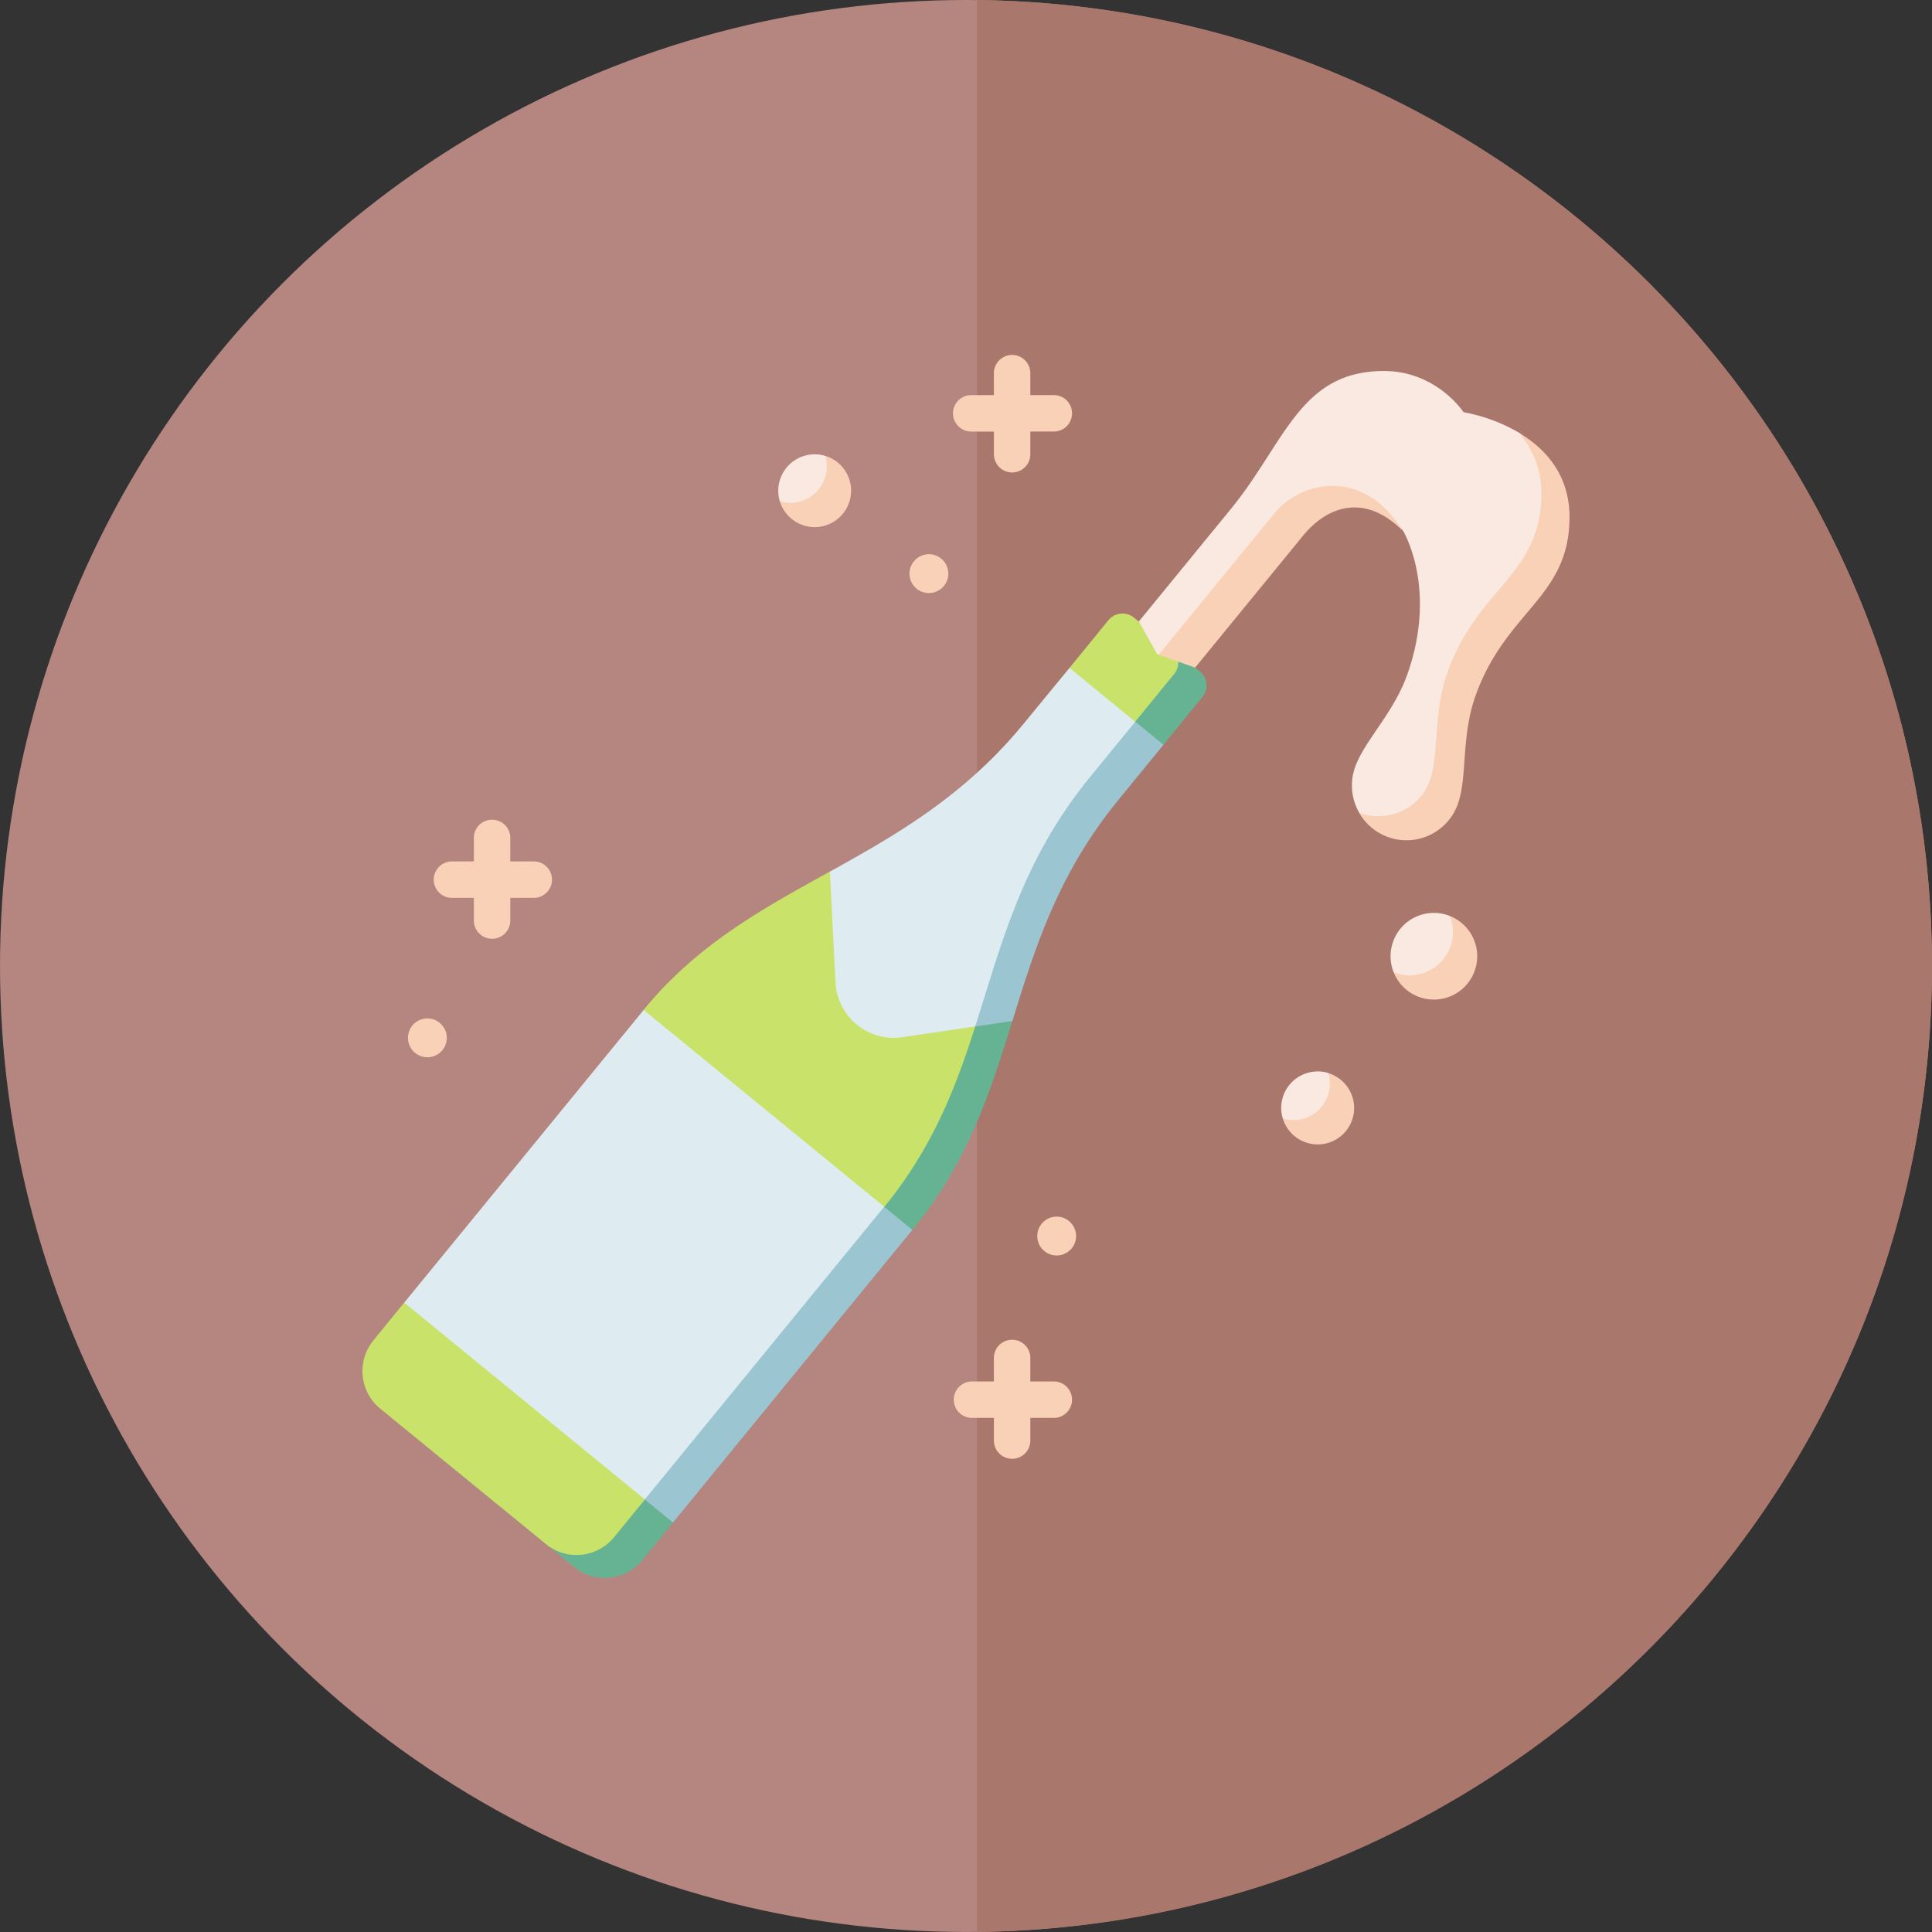
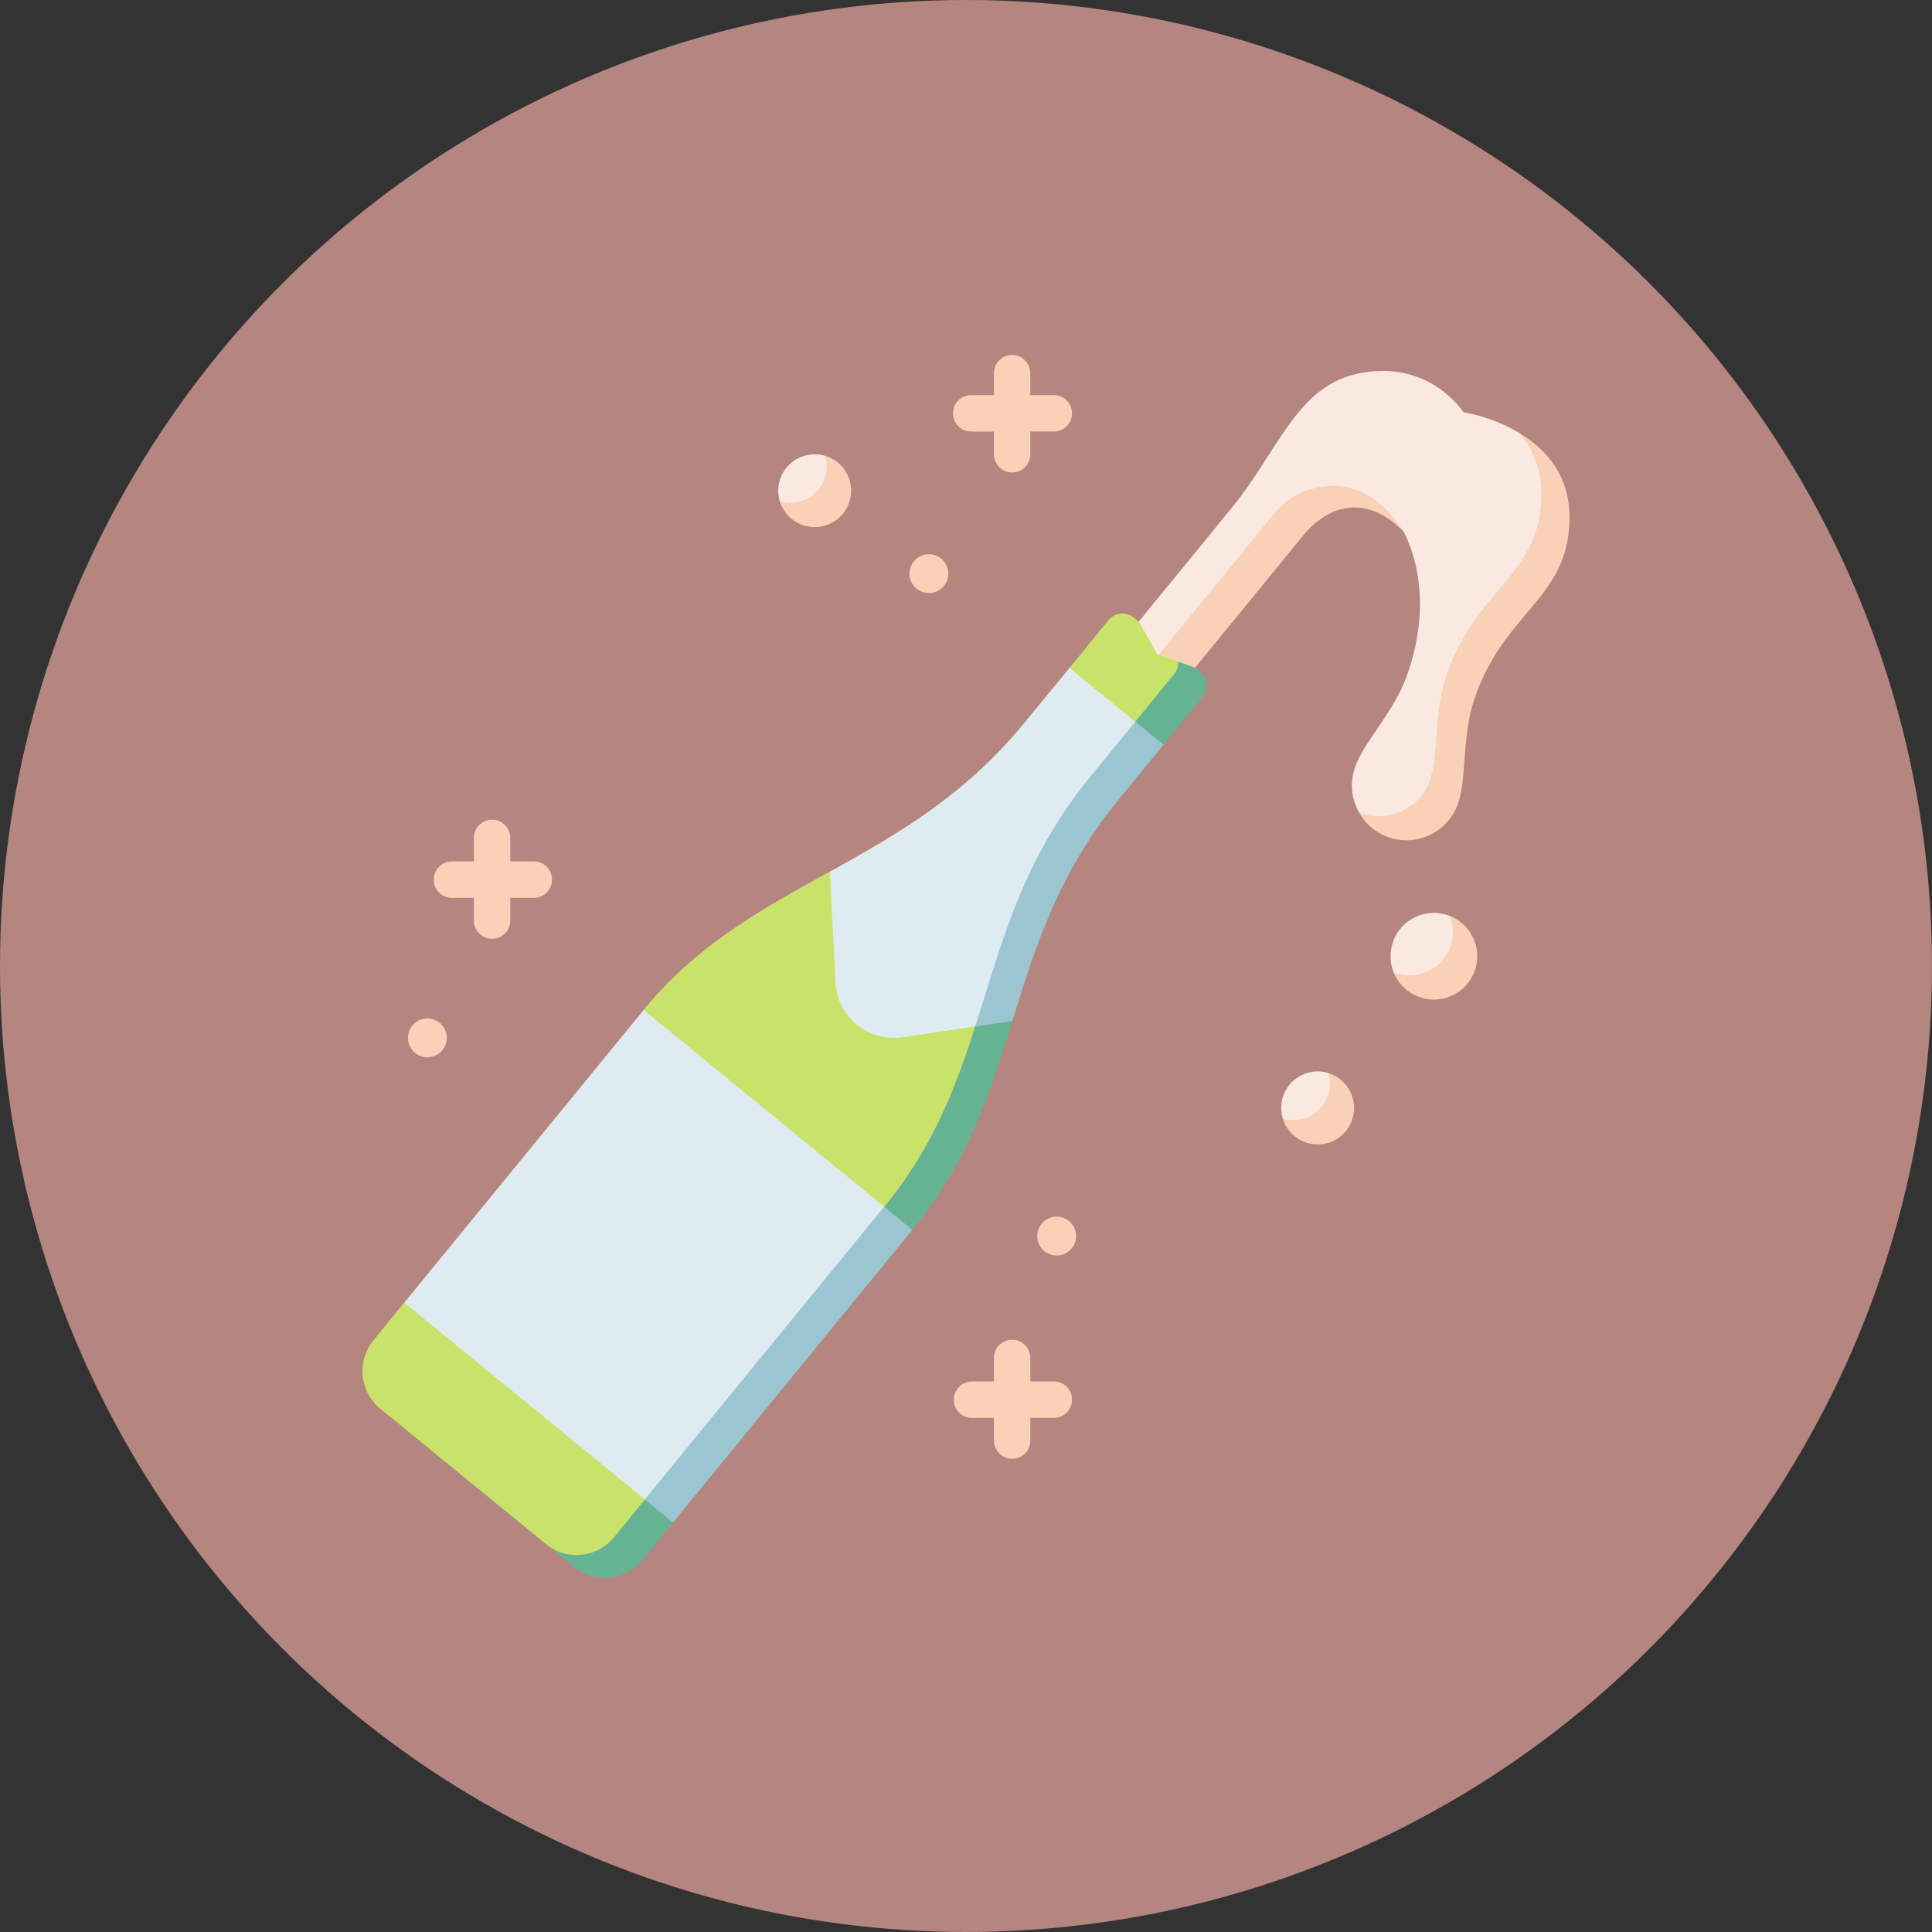
<svg xmlns="http://www.w3.org/2000/svg" id="Calque_1" data-name="Calque 1" viewBox="0 0 566.93 566.93">
  <rect x="0" y="0" width="566.93" height="566.93" fill="#333333" stroke="none" />
  <defs>
    <style>.cls-1{fill:#b5857f;}.cls-2{fill:#aa776d;}.cls-3{fill:#c9e36a;}.cls-4{fill:#66b394;}.cls-5{fill:#deecf1;}.cls-6{fill:#9bc6d1;}.cls-7{fill:#f9e9e1;}.cls-8{fill:#f9d1b7;}</style>
  </defs>
  <circle class="cls-1" cx="283.46" cy="283.46" r="283.46" />
-   <path class="cls-2" d="M286.68,0V566.93c155.07-1.72,280.25-128,280.25-283.45S441.75,1.76,286.68,0Z" />
  <path class="cls-3" d="M109.58,393.32l9-11.05,39.54-31.74,30.71-54.14c15.83-19.36,35-29.73,54.66-40.62l50.66-23L313.83,196l11.42-14a5.34,5.34,0,0,1,7.52-.75l11,9c2.29,1.87,5.47,8.09,3.61,10.37,0,0-19.71,25-30.61,38.65S296,282.71,290.27,300.58s-13.7,39-27.94,56.41l-79.28,96.93c-5,6.1-16.82,4.15-22.91-.84l-48.55-39.71a14.25,14.25,0,0,1-2-20.05Z" />
  <path class="cls-4" d="M160.14,453.08a14.24,14.24,0,0,0,20.05-2l79.29-96.93c14.23-17.4,21-35.09,26.69-52.95l20.51-50.93,26.45-38.51,11.42-14a5.34,5.34,0,0,0-.75-7.52l8.28,6.77a5.35,5.35,0,0,1,.75,7.52l-11.42,14-31.19,31.86-13.15,49.19c-6.43,20.72-12.86,41.22-29.32,61.34l-39.26,39.56-31,46.32-9,11a14.25,14.25,0,0,1-20.06,2l-56.82-46.48Z" />
  <path class="cls-5" d="M286.17,301.19l-21.37,3.17a17.14,17.14,0,0,1-19.63-16.08l-1.64-32.51c19.58-10.87,39.58-22.26,57-43.59L313.83,196l19.3,15.79Z" />
  <path class="cls-6" d="M319.87,228l13.26-16.22,8.28,6.77-13.26,16.22c-17.77,21.72-24.42,43.39-31.08,64.83l-10.9,1.62c7.73-24.17,13.62-48.67,33.7-73.22Z" />
  <path class="cls-5" d="M189.23,440l-70.61-57.75,70.25-85.88,70.61,57.75-31,46.33Z" />
  <path class="cls-6" d="M189.21,440l70.23-85.87,8.28,6.77-70.23,85.87Z" />
  <path class="cls-7" d="M340,192.14l-.4-.15-5.42-9.62,27.06-33.08c15.84-19.37,20.2-40.42,44.85-40.42,15.48,0,23.38,12.09,23.38,12.09a50.3,50.3,0,0,1,16.25,6c5.31,3.81,10.77,12.61,10.77,20.35,0,23.77-18.85,27.37-27.71,52.82-4.05,11.63-2.26,23.3-5,31.21-2.91,8.36-15.68,12.51-24.9,7.2a16,16,0,0,1-1.27-13.33c2.75-7.9,11.4-15.93,15.45-27.57,8.87-25.45-1.42-42-1.42-42C395,134.87,375.78,153.83,340,192.14Z" />
  <path class="cls-8" d="M411.59,155.72c-10.83-10.82-21.81-7.58-29.23,1.48L350.7,195.91,340,192.14l34.12-41.71c7.13-8.72,25.51-14,37.5,5.29Z" />
  <path class="cls-8" d="M419.57,229c2.75-7.9,1-19.57,5-31.21,8.87-25.45,27.71-29,27.71-52.82a26.48,26.48,0,0,0-6.6-18c7.55,4.5,14.88,12.12,14.88,24.77,0,23.77-18.85,27.37-27.71,52.82-4.06,11.64-2.26,23.3-5,31.21a16,16,0,0,1-29,2.78C407.2,241.49,416.65,237.4,419.57,229Z" />
  <path class="cls-7" d="M420.77,267.88a12.58,12.58,0,0,1,4.68.91c2.52,2.51,4.47,6.59,4.47,8.25a12.72,12.72,0,0,1-12.72,12.72c-1.65,0-5.13-1.35-8.25-4.47a12.59,12.59,0,0,1-.9-4.69,12.72,12.72,0,0,1,12.72-12.72Z" />
  <path class="cls-7" d="M386.67,314.39a10.57,10.57,0,0,1,3.1.47c2.72,2.72,4,5.58,4,6.66a10.68,10.68,0,0,1-10.69,10.69c-1.08,0-3.78-1.14-6.66-4a10.7,10.7,0,0,1,10.23-13.8Z" />
-   <path class="cls-7" d="M235.49,151.11c-1.08,0-4.31-1.67-6.66-4a10.69,10.69,0,0,1,13.33-13.33c2.82,2.82,4,5.58,4,6.66A10.69,10.69,0,0,1,235.49,151.11Z" />
+   <path class="cls-7" d="M235.49,151.11c-1.08,0-4.31-1.67-6.66-4a10.69,10.69,0,0,1,13.33-13.33c2.82,2.82,4,5.58,4,6.66A10.69,10.69,0,0,1,235.49,151.11" />
  <path class="cls-8" d="M426.36,273.47a12.58,12.58,0,0,0-.91-4.68,12.71,12.71,0,1,1-16.5,16.5,12.59,12.59,0,0,0,4.69.9,12.72,12.72,0,0,0,12.72-12.72Z" />
  <path class="cls-8" d="M390.23,318a10.57,10.57,0,0,0-.46-3.1,10.69,10.69,0,1,1-13.33,13.33,10.57,10.57,0,0,0,3.1.46A10.7,10.7,0,0,0,390.23,318Z" />
  <path class="cls-8" d="M239.05,154.68a10.69,10.69,0,0,1-10.22-7.59,10.91,10.91,0,0,0,3.1.46,10.7,10.7,0,0,0,10.69-10.69,10.91,10.91,0,0,0-.46-3.1,10.69,10.69,0,0,1-3.11,20.92Z" />
  <path class="cls-8" d="M297,428.07a5.34,5.34,0,0,0,5.34-5.34v-6.66H309a5.35,5.35,0,1,0,0-10.69h-6.66v-6.66a5.35,5.35,0,1,0-10.69,0v6.66H285a5.35,5.35,0,0,0,0,10.69h6.66v6.66A5.35,5.35,0,0,0,297,428.07Z" />
  <circle class="cls-8" cx="310.07" cy="362.71" r="5.7" />
  <circle class="cls-8" cx="125.41" cy="304.55" r="5.7" />
  <path class="cls-8" d="M144.4,275.48a5.35,5.35,0,0,0,5.34-5.35v-6.66h6.66a5.35,5.35,0,1,0,0-10.69h-6.66v-6.66a5.35,5.35,0,1,0-10.69,0v6.66h-6.66a5.35,5.35,0,0,0,0,10.69h6.66v6.66A5.36,5.36,0,0,0,144.4,275.48Z" />
  <circle class="cls-8" cx="272.58" cy="168.33" r="5.7" />
  <path class="cls-8" d="M297,138.64a5.34,5.34,0,0,0,5.34-5.34v-6.67H309a5.35,5.35,0,1,0,0-10.69h-6.66v-6.66a5.35,5.35,0,0,0-10.69,0v6.66H285a5.35,5.35,0,0,0,0,10.7h6.66v6.66A5.35,5.35,0,0,0,297,138.64Z" />
</svg>